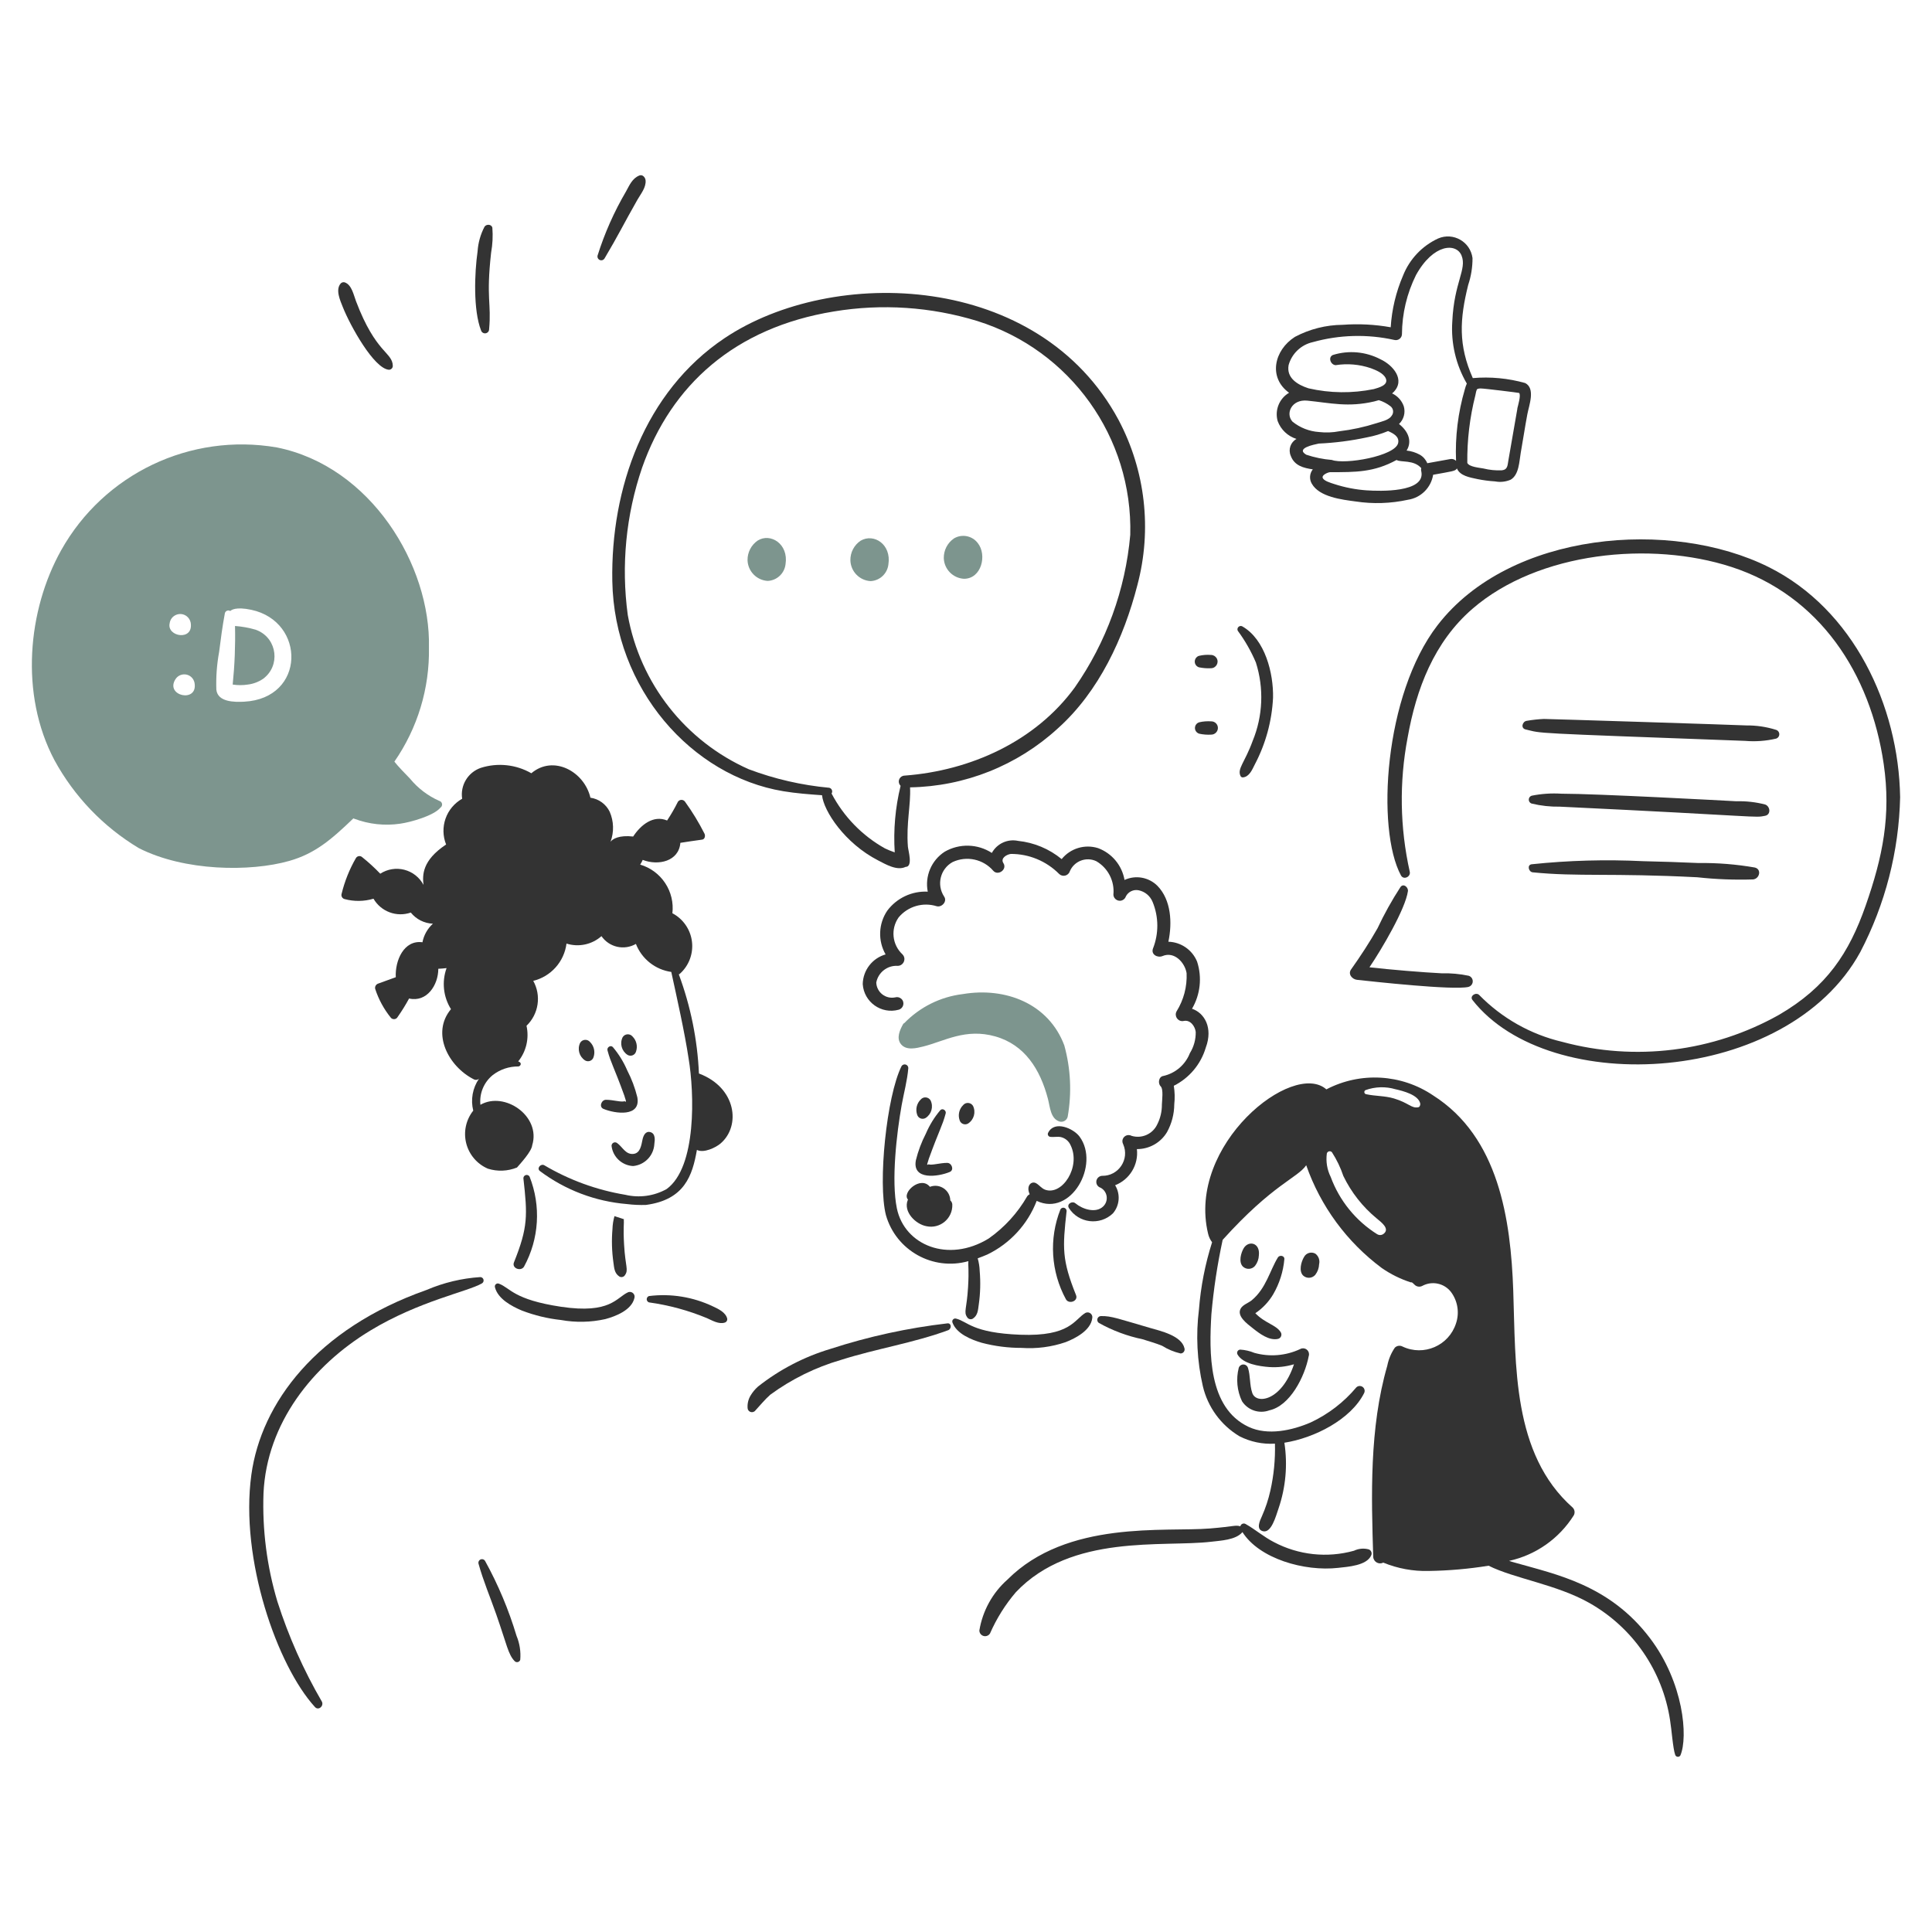
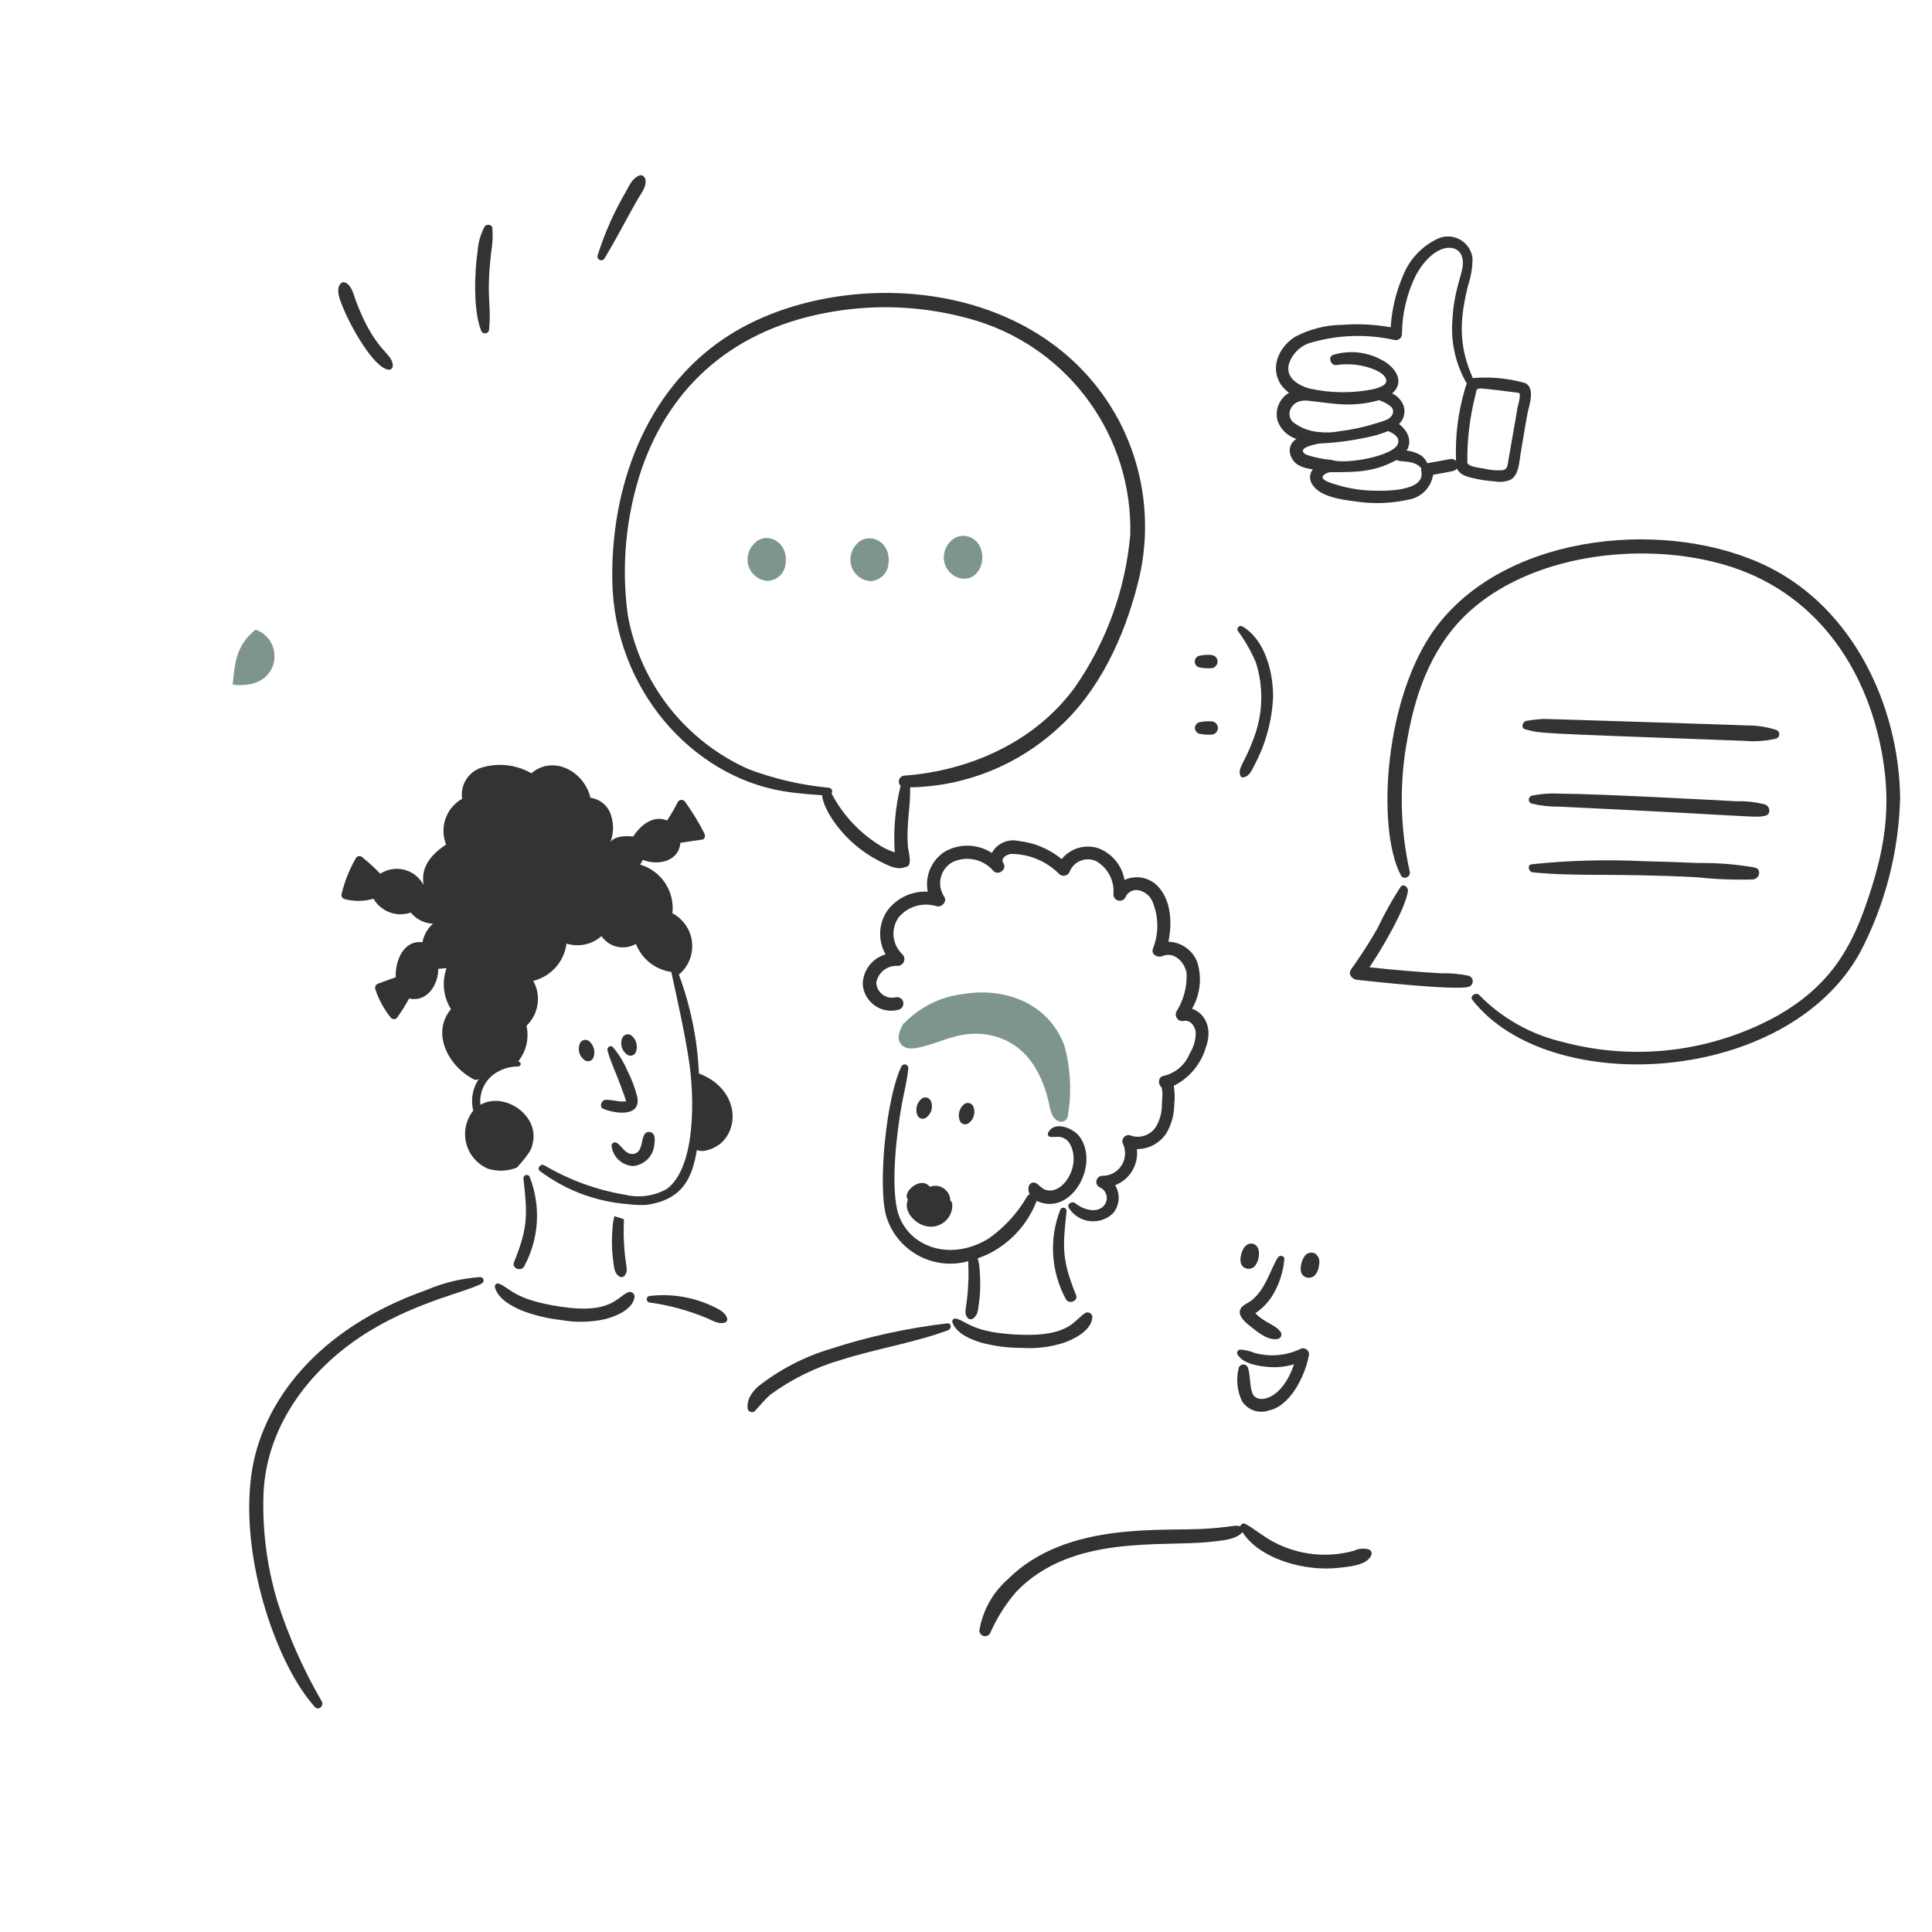
<svg xmlns="http://www.w3.org/2000/svg" width="200" height="200" viewBox="0 0 200 200" fill="none">
  <path d="M128.753 129.206C128.464 129.683 128.19 130.662 128.673 131.125C129.036 131.454 129.6 131.418 129.919 131.045C130.165 130.728 130.305 130.343 130.319 129.942C130.457 128.624 129.248 128.393 128.753 129.206Z" fill="#333333" />
  <path d="M136.17 129.782C135.748 129.541 135.209 129.701 134.987 130.134C134.7 130.611 134.425 131.59 134.908 132.052C135.272 132.38 135.835 132.344 136.155 131.973C136.401 131.656 136.541 131.27 136.554 130.87C136.653 130.463 136.503 130.036 136.17 129.782Z" fill="#333333" />
  <path d="M129.951 135.943C130.709 135.434 131.343 134.763 131.806 133.977C132.45 132.866 132.843 131.627 132.957 130.347C132.987 129.98 132.462 129.885 132.286 130.172C131.451 131.527 131.07 133.37 129.584 134.6C129.261 134.869 128.703 135.048 128.464 135.416C127.949 136.212 129.12 137.046 129.664 137.479C130.367 138.038 131.374 138.82 132.318 138.597C132.605 138.515 132.738 138.185 132.59 137.926C132.108 137.135 130.985 137.016 129.951 135.943Z" fill="#333333" />
  <path d="M134.576 139.663C133.095 140.352 131.416 140.488 129.844 140.046C129.381 139.855 128.889 139.741 128.389 139.711C128.142 139.722 127.989 139.985 128.102 140.206C128.661 141.198 130.367 141.44 131.395 141.517C132.258 141.575 133.124 141.477 133.953 141.23C132.677 145.058 130.048 145.403 129.636 144.203C129.347 143.357 129.456 142.446 129.189 141.597C129.072 141.23 128.601 141.128 128.342 141.413C128.294 141.466 128.257 141.529 128.235 141.597C127.94 142.754 128.059 143.977 128.572 145.055C129.179 145.991 130.354 146.383 131.401 145.998C133.535 145.532 135.064 142.54 135.478 140.387C135.628 139.937 135.234 139.493 134.769 139.588C134.701 139.602 134.636 139.628 134.576 139.663Z" fill="#333333" />
  <path d="M141.67 160.386C141.168 160.254 140.635 160.305 140.167 160.53C137.388 161.305 134.419 160.984 131.869 159.635C130.832 159.104 129.95 158.331 128.945 157.764C128.729 157.638 128.454 157.759 128.401 158.002C127.858 157.847 127.818 158.017 125.267 158.226C120.589 158.612 110.483 157.323 104.291 163.518C102.744 164.891 101.717 166.754 101.382 168.794C101.389 169.253 101.891 169.531 102.284 169.295C102.366 169.247 102.434 169.179 102.484 169.098C103.164 167.545 104.069 166.101 105.171 164.813C110.937 158.742 120.383 160.188 125.378 159.601C126.354 159.482 127.905 159.426 128.598 158.626C128.613 158.61 128.613 158.61 128.613 158.594C130.348 161.352 135.025 162.705 138.542 162.303C139.517 162.192 141.49 162.075 141.947 161.008C142.065 160.76 141.934 160.464 141.67 160.386Z" fill="#333333" />
  <path d="M98.583 124.698C98.576 124.532 98.501 124.376 98.376 124.267C98.349 123.193 97.266 122.471 96.265 122.86C95.311 121.667 93.317 123.463 94 124.187C93.984 124.202 93.984 124.219 93.968 124.234C93.491 125.449 94.783 126.731 95.903 126.936C97.312 127.241 98.631 126.139 98.583 124.698Z" fill="#333333" />
  <path d="M111.757 117.663C111.134 116.816 109.164 115.951 108.512 117.248C108.41 117.415 108.499 117.632 108.688 117.68C109.072 117.741 109.455 117.634 109.823 117.711C110.275 117.818 110.648 118.133 110.831 118.559C111.916 120.793 109.971 123.774 108.208 123.164C107.826 123.031 107.601 122.687 107.265 122.492C106.771 122.211 106.192 122.747 106.593 123.627C106.492 123.673 106.403 123.744 106.338 123.835C105.343 125.57 103.979 127.066 102.342 128.215C98.159 130.774 93.638 128.908 92.845 125.097C92.249 122.21 92.827 117.272 93.34 114.402C93.566 113.14 93.926 111.844 94.028 110.565C94.027 110.274 93.712 110.093 93.46 110.238C93.404 110.271 93.357 110.317 93.324 110.373C91.774 113.49 90.864 122.474 91.71 125.786C92.755 129.456 96.573 131.588 100.247 130.555C100.203 131.044 100.323 131.401 100.214 133.24C100.081 135.514 99.737 135.801 100.119 136.358C100.242 136.565 100.511 136.63 100.715 136.502C101.222 136.16 101.24 135.638 101.322 135.046C101.485 133.901 101.517 132.741 101.419 131.589C101.405 131.139 101.335 130.694 101.211 130.262C101.546 130.134 101.886 130.013 102.218 129.862C104.56 128.727 106.384 126.744 107.318 124.314C110.863 126.005 113.896 120.571 111.757 117.663Z" fill="#333333" />
  <path d="M109.776 125.194C108.574 128.232 108.785 131.647 110.351 134.515C110.671 135.042 111.642 134.692 111.39 134.067C109.926 130.422 109.987 129.191 110.415 125.369C110.419 125.106 110.136 124.937 109.906 125.065C109.852 125.096 109.807 125.14 109.776 125.194Z" fill="#333333" />
  <path d="M123.397 104.426C124.259 102.95 124.451 101.176 123.924 99.55C123.429 98.334 122.262 97.525 120.95 97.487C121.366 95.521 121.237 93.172 119.832 91.716C118.936 90.808 117.568 90.558 116.41 91.092C116.15 89.586 115.108 88.332 113.676 87.799C112.304 87.365 110.807 87.816 109.903 88.934C108.618 87.877 107.05 87.221 105.395 87.048C104.313 86.817 103.208 87.324 102.676 88.294C101.203 87.342 99.321 87.293 97.8 88.166C96.421 89.055 95.724 90.695 96.041 92.304C94.405 92.222 92.835 92.959 91.852 94.27C90.933 95.623 90.865 97.381 91.677 98.801C90.3 99.193 89.339 100.438 89.31 101.87C89.429 103.736 91.234 105.022 93.036 104.524C93.528 104.386 93.687 103.768 93.322 103.41C93.152 103.245 92.907 103.182 92.679 103.246C91.688 103.457 90.747 102.722 90.711 101.71C90.912 100.657 91.864 99.918 92.934 99.984C93.472 99.978 93.801 99.392 93.527 98.929C93.5 98.882 93.467 98.84 93.43 98.801C92.351 97.804 92.18 96.161 93.03 94.964C93.989 93.821 95.541 93.367 96.965 93.812C97.492 93.959 98.09 93.314 97.733 92.806C96.933 91.588 97.337 89.947 98.612 89.241C100.064 88.562 101.79 88.935 102.832 90.152C103.329 90.694 104.292 89.999 103.872 89.352C103.543 88.846 104.192 88.461 104.639 88.398C106.519 88.39 108.324 89.139 109.647 90.476C110.007 90.818 110.602 90.663 110.75 90.189C111.204 89.132 112.442 88.661 113.484 89.149C114.701 89.855 115.394 91.206 115.259 92.607C115.276 93.117 115.839 93.417 116.272 93.146C116.407 93.063 116.506 92.934 116.554 92.783C116.806 92.309 117.339 92.055 117.865 92.159C118.525 92.293 119.072 92.75 119.321 93.374C119.956 94.919 119.967 96.65 119.352 98.202C119.133 98.828 119.849 99.181 120.344 98.97C121.562 98.45 122.661 99.641 122.837 100.744C122.898 102.135 122.536 103.512 121.799 104.693C121.546 105.156 121.889 105.718 122.416 105.706C122.466 105.704 122.516 105.698 122.566 105.685C123.238 105.558 123.72 106.26 123.782 106.836C123.794 107.609 123.583 108.37 123.174 109.026C122.71 110.217 121.685 111.099 120.438 111.381C119.944 111.445 119.842 112.148 120.151 112.454C120.46 112.761 120.288 113.925 120.279 114.34C120.286 115.051 120.123 115.753 119.802 116.388C119.335 117.396 118.195 117.906 117.132 117.58C116.702 117.345 116.179 117.664 116.19 118.154C116.193 118.255 116.219 118.354 116.268 118.443C116.958 120.002 115.798 121.75 114.094 121.721C113.61 121.738 113.326 122.274 113.583 122.684C113.664 122.813 113.789 122.909 113.934 122.953C114.656 123.339 114.793 124.316 114.206 124.887C113.424 125.64 112.041 125.166 111.328 124.567C110.989 124.282 110.387 124.646 110.657 125.062C111.665 126.638 113.862 126.9 115.212 125.606C115.91 124.787 116.001 123.612 115.437 122.696C116.951 122.106 117.877 120.569 117.691 118.955C118.969 118.962 120.155 118.293 120.809 117.196C121.295 116.314 121.553 115.326 121.56 114.319C121.631 113.68 121.614 113.035 121.512 112.4C123.114 111.599 124.313 110.169 124.821 108.451C125.591 106.399 124.687 104.855 123.397 104.426Z" fill="#333333" />
  <path d="M96.33 113.906C96.106 113.536 95.585 113.495 95.307 113.827C94.899 114.231 94.756 114.832 94.938 115.377C95.041 115.758 95.479 115.936 95.818 115.734C96.429 115.344 96.65 114.557 96.33 113.906Z" fill="#333333" />
  <path d="M100.726 114.481C100.503 114.11 99.98 114.069 99.703 114.401C99.294 114.805 99.152 115.407 99.335 115.951C99.438 116.332 99.875 116.509 100.214 116.309C100.823 115.917 101.042 115.132 100.726 114.481Z" fill="#333333" />
-   <path d="M97.337 114.93C96.725 115.656 96.224 116.469 95.85 117.343C95.396 118.221 95.047 119.149 94.811 120.109C94.416 122.204 97.114 121.822 98.313 121.324C98.809 121.118 98.52 120.381 98.056 120.381C97.302 120.381 96.418 120.665 96.138 120.524C95.978 120.636 95.947 120.573 96.026 120.364C96.075 120.237 96.107 120.077 96.153 119.949C97.248 116.93 97.539 116.596 97.897 115.264C97.982 114.947 97.563 114.677 97.337 114.93Z" fill="#333333" />
  <path d="M110.175 108.215C108.552 103.89 104.094 102.164 99.671 102.907C97.358 103.184 95.212 104.252 93.596 105.929C93.484 105.896 93.497 106.055 93.596 105.929L93.58 105.976C93.531 105.961 93.516 105.976 93.484 106.025C93.147 106.632 92.762 107.482 93.276 108.103C93.833 108.777 94.876 108.508 95.594 108.328C97.793 107.773 99.948 106.42 103.028 107.288C106.078 108.152 107.678 110.692 108.48 113.747C108.706 114.611 108.741 115.783 109.664 116.097C110.041 116.212 110.437 115.985 110.527 115.601C110.961 113.144 110.841 110.62 110.175 108.215Z" fill="#7D958E" />
  <path d="M98.6 136.913C99.026 138.076 100.536 138.682 101.638 139.007C102.984 139.36 104.371 139.537 105.762 139.534C107.305 139.641 108.854 139.439 110.318 138.938C111.375 138.524 112.914 137.708 113.069 136.461C113.151 136.089 112.8 135.767 112.437 135.882C112.408 135.891 112.38 135.903 112.354 135.917C111.216 136.592 110.803 138.369 105.623 138.172C100.633 137.98 100.186 136.803 98.972 136.502C98.743 136.437 98.53 136.644 98.588 136.874C98.591 136.887 98.595 136.9 98.6 136.913Z" fill="#333333" />
  <path d="M98.091 136.992C93.979 137.468 89.924 138.351 85.988 139.631C83.26 140.445 80.711 141.768 78.476 143.531C78.167 143.803 77.903 144.122 77.693 144.475C77.464 144.861 77.358 145.307 77.39 145.753C77.402 146.1 77.785 146.304 78.079 146.119C78.101 146.106 78.122 146.09 78.141 146.073C78.656 145.517 79.178 144.874 79.74 144.379C81.947 142.763 84.419 141.546 87.045 140.782C90.707 139.615 94.576 139.023 98.173 137.696C98.52 137.536 98.505 136.963 98.091 136.992Z" fill="#333333" />
-   <path d="M113.772 136.96C115.181 137.745 116.701 138.311 118.28 138.639C118.953 138.858 119.637 139.043 120.294 139.311C120.885 139.683 121.533 139.953 122.213 140.11C122.495 140.11 122.697 139.836 122.613 139.567C122.314 138.261 120.109 137.771 119.016 137.456C115.916 136.561 115.025 136.201 113.964 136.241C113.665 136.251 113.489 136.581 113.647 136.835C113.678 136.886 113.721 136.929 113.772 136.96Z" fill="#333333" />
-   <path d="M49.537 161.876C50.024 163.642 50.75 165.347 51.36 167.089C52.485 170.301 52.6 171.262 53.279 171.964C53.463 172.149 53.779 172.071 53.855 171.821C53.929 170.976 53.797 170.125 53.471 169.342C52.666 166.655 51.578 164.061 50.225 161.604C50.092 161.35 49.734 161.336 49.581 161.578C49.526 161.667 49.51 161.775 49.537 161.876Z" fill="#333333" />
  <path d="M124.111 69.078C124.521 69.165 124.94 69.197 125.358 69.175C125.888 69.172 126.216 68.598 125.95 68.14C125.827 67.93 125.602 67.8 125.358 67.799C124.94 67.764 124.519 67.796 124.111 67.895C123.656 68.042 123.529 68.626 123.884 68.947C123.949 69.007 124.027 69.051 124.111 69.078Z" fill="#333333" />
  <path d="M125.389 74.674C124.971 74.644 124.551 74.676 124.142 74.77C123.687 74.904 123.547 75.481 123.891 75.808C123.962 75.876 124.048 75.925 124.142 75.953C124.551 76.042 124.971 76.074 125.389 76.049C125.767 76.045 126.073 75.74 126.077 75.362C126.08 74.981 125.77 74.671 125.389 74.674Z" fill="#333333" />
  <path d="M128.603 64.842C128.37 64.719 128.09 64.895 128.1 65.159C128.102 65.21 128.116 65.26 128.14 65.306C128.889 66.321 129.516 67.421 130.009 68.582C130.857 71.245 130.738 74.121 129.674 76.704C128.847 78.977 128.043 79.58 128.427 80.349C128.473 80.429 128.559 80.478 128.651 80.477C129.322 80.429 129.626 79.678 129.898 79.134C131.024 76.998 131.667 74.64 131.785 72.228C131.838 69.702 130.968 66.193 128.603 64.842Z" fill="#333333" />
  <path d="M115.794 43.473C107.548 28.132 86.206 27.495 74.994 35.014C66.738 40.553 63.209 50.555 63.386 60.163C63.594 71.312 71.599 80.329 81.085 81.906C82.412 82.127 83.755 82.226 85.097 82.322C85.261 83.954 87.446 87.294 90.902 89.069C91.684 89.47 92.851 90.171 93.747 89.74C94.537 89.74 94.017 88.048 93.985 87.646C93.8 85.23 94.296 83.335 94.209 81.507C99.877 81.412 105.314 79.245 109.494 75.415C113.766 71.6 116.342 66.016 117.743 60.563C119.27 54.824 118.573 48.721 115.794 43.473ZM117.005 55.366C116.502 61.042 114.522 66.488 111.263 71.162C107.202 76.73 100.494 79.781 93.629 80.292C93.156 80.313 92.884 80.837 93.138 81.235C93.164 81.276 93.194 81.314 93.229 81.347C92.678 83.6 92.474 85.923 92.622 88.237C92.273 88.12 91.931 87.981 91.599 87.821C89.25 86.504 87.334 84.532 86.084 82.146C86.232 81.918 86.11 81.612 85.845 81.55C82.997 81.287 80.197 80.644 77.52 79.636C70.948 76.723 66.251 70.736 64.986 63.659C64.29 58.528 64.799 53.306 66.473 48.407C69.486 39.843 76.086 33.914 86.314 32.243C91.28 31.418 96.369 31.758 101.182 33.234C110.808 36.248 117.267 45.282 117.005 55.366Z" fill="#333333" />
  <path d="M78.429 55.962C77.766 56.422 77.374 57.182 77.385 57.989C77.42 59.137 78.325 60.068 79.471 60.136C80.428 60.091 81.212 59.358 81.319 58.405C81.648 56.308 79.757 55.128 78.429 55.962Z" fill="#7D958E" />
  <path d="M89.094 55.972C88.415 56.425 88.015 57.194 88.032 58.011C88.067 59.159 88.973 60.09 90.12 60.157C91.077 60.113 91.86 59.379 91.967 58.427C92.292 56.35 90.46 55.175 89.094 55.972Z" fill="#7D958E" />
  <path d="M101.211 56.208C100.626 55.448 99.565 55.248 98.744 55.743C98.082 56.204 97.691 56.963 97.701 57.77C97.735 58.918 98.641 59.849 99.787 59.916C101.613 59.923 102.202 57.43 101.211 56.208Z" fill="#7D958E" />
  <path d="M36.854 31.18C36.606 30.528 36.416 29.486 35.686 29.23C35.538 29.187 35.378 29.23 35.27 29.342C34.699 30.001 35.217 31.103 35.494 31.804C36.243 33.691 38.706 38.16 40.264 38.278C40.483 38.276 40.661 38.099 40.663 37.879C40.629 36.435 38.915 36.621 36.854 31.18Z" fill="#333333" />
  <path d="M50.155 23.474C49.743 24.263 49.499 25.128 49.44 26.016C49.123 28.235 48.974 32.088 49.797 34.202C49.888 34.516 50.286 34.615 50.513 34.379C50.588 34.301 50.631 34.198 50.632 34.09C50.883 31.339 50.304 30.968 50.841 26.144C50.994 25.295 51.037 24.43 50.968 23.57C50.874 23.187 50.333 23.188 50.155 23.474Z" fill="#333333" />
  <path d="M66.83 18.662C66.802 18.373 66.525 18.034 66.19 18.166C65.451 18.46 65.16 19.178 64.8 19.829C63.572 21.922 62.585 24.148 61.858 26.463C61.79 26.759 62.068 27.018 62.358 26.93C62.447 26.903 62.523 26.845 62.574 26.767C64.062 24.264 64.528 23.237 65.996 20.66C66.335 20.069 66.903 19.396 66.83 18.662Z" fill="#333333" />
  <path d="M152.047 101.012C151.122 100.817 150.178 100.732 149.233 100.756C147.337 100.661 143.95 100.383 141.766 100.133C143.047 98.239 145.492 94.087 145.748 92.25C145.801 91.868 145.301 91.404 144.981 91.819C144.089 93.191 143.292 94.623 142.596 96.104C141.762 97.572 140.838 98.982 139.862 100.357C139.511 100.852 139.99 101.376 140.469 101.43C142.073 101.603 150.428 102.531 152.012 102.166C152.46 102.048 152.612 101.488 152.286 101.159C152.219 101.092 152.137 101.041 152.047 101.012Z" fill="#333333" />
  <path d="M196.701 82.53C196.55 73.034 191.854 63.076 183.108 58.709C173.046 53.682 156.333 54.984 148.816 64.721C143.27 71.901 142.45 85.841 145.026 90.621C145.301 91.13 146.062 90.765 145.937 90.237C144.917 85.68 144.841 80.963 145.713 76.376C146.611 71.307 148.45 66.466 152.428 63.022C159.277 57.099 170.917 55.987 179.239 58.69C188.35 61.649 193.641 69.713 195.003 79.106C195.771 84.405 194.902 88.697 193.132 93.75C191.418 98.648 189.106 102.178 184.163 105.054C177.336 108.89 169.276 109.894 161.717 107.851C158.446 107.08 155.463 105.394 153.115 102.991C152.777 102.676 152.112 103.11 152.428 103.519C160.398 113.711 185.03 112.342 192.573 98.562C195.163 93.607 196.576 88.121 196.701 82.53Z" fill="#333333" />
  <path d="M183.878 75.56C182.876 75.242 181.83 75.086 180.778 75.096C179.691 75.039 160.362 74.425 159.818 74.425C159.229 74.453 158.642 74.517 158.06 74.617C157.597 74.671 157.387 75.386 157.932 75.512C159.796 75.942 157.783 75.85 180.65 76.695C181.732 76.788 182.823 76.707 183.88 76.457C184.225 76.331 184.304 75.879 184.023 75.643C183.98 75.607 183.931 75.579 183.878 75.56Z" fill="#333333" />
  <path d="M182.727 83.282C181.756 83.031 180.755 82.918 179.753 82.947C178.517 82.879 165.303 82.163 161.63 82.163C160.602 82.099 159.57 82.168 158.56 82.371C158.246 82.468 158.155 82.868 158.396 83.091C158.443 83.135 158.499 83.167 158.56 83.186C159.517 83.416 160.501 83.523 161.486 83.506C182.554 84.51 181.564 84.687 182.733 84.449C183.351 84.321 183.258 83.468 182.727 83.282Z" fill="#333333" />
  <path d="M181.656 89.805C179.74 89.47 177.798 89.315 175.853 89.341C173.919 89.253 172.016 89.193 170.081 89.149C166.236 88.961 162.382 89.067 158.553 89.469C158.059 89.534 158.234 90.257 158.666 90.303C163.365 90.772 166.764 90.358 175.709 90.815C177.625 91.025 179.554 91.1 181.481 91.038C182.152 90.97 182.392 89.981 181.656 89.805Z" fill="#333333" />
  <path d="M157.883 39.651C156.122 39.156 154.286 38.982 152.463 39.14C150.951 35.724 151.102 33.059 151.986 29.499C152.287 28.602 152.438 27.662 152.434 26.717C152.216 25.023 150.435 24.011 148.868 24.69C147.214 25.457 145.917 26.83 145.244 28.524C144.513 30.222 144.08 32.034 143.965 33.879C142.325 33.587 140.655 33.501 138.993 33.624C137.27 33.638 135.576 34.065 134.053 34.871C131.9 36.238 131.257 39.081 133.445 40.659C132.431 41.251 131.945 42.454 132.262 43.585C132.589 44.473 133.31 45.158 134.213 45.439C133.597 45.781 133.339 46.533 133.617 47.181C133.994 48.207 134.928 48.445 135.902 48.588C135.567 49.009 135.522 49.592 135.79 50.059C136.575 51.459 138.924 51.721 140.348 51.913C142.139 52.184 143.965 52.125 145.734 51.738C147.081 51.541 148.143 50.492 148.358 49.148C150.304 48.79 150.675 48.781 150.82 48.492C151.139 49.26 152.131 49.419 152.947 49.595C153.548 49.717 154.157 49.797 154.769 49.834C155.313 49.938 155.876 49.877 156.384 49.658C157.26 49.141 157.27 47.757 157.423 46.892C157.661 45.568 157.858 44.218 158.111 42.879C158.281 41.965 158.975 40.205 157.883 39.651ZM133.798 43.648C133.036 42.813 133.715 41.311 135.333 41.474C137.728 41.713 139.562 42.19 142.272 41.554C142.415 41.505 142.591 41.474 142.735 41.425C143.169 41.558 143.576 41.77 143.934 42.049C144.251 42.283 144.309 42.734 144.062 43.041C143.759 43.505 143.009 43.637 142.495 43.808C141.245 44.207 139.961 44.487 138.658 44.642C137.958 44.778 137.241 44.805 136.532 44.722C135.532 44.653 134.578 44.278 133.798 43.648ZM135.22 47.07C134.087 46.396 136.035 46.023 136.517 45.918C138.189 45.843 139.852 45.63 141.489 45.279C142.245 45.138 142.984 44.918 143.694 44.623C144.238 44.862 144.887 45.198 144.734 45.87C144.418 47.22 139.218 48.117 137.875 47.614C136.969 47.54 136.076 47.357 135.215 47.07H135.22ZM141.54 50.766C140.364 50.688 139.202 50.463 138.082 50.095C137.794 49.999 136.967 49.774 136.915 49.424C136.871 49.135 137.511 48.88 137.698 48.88C140.345 48.88 142.229 48.898 144.572 47.617C145.013 47.892 146.353 47.566 147.131 48.464C147.098 48.568 147.098 48.679 147.131 48.783C147.622 51.034 142.741 50.844 141.53 50.763L141.54 50.766ZM150.733 47.713C150.579 47.552 150.355 47.48 150.137 47.521C149.353 47.665 148.553 47.808 147.752 47.952C147.6 47.583 147.33 47.273 146.984 47.074C146.559 46.84 146.092 46.693 145.609 46.642C146.107 45.87 145.988 44.812 144.826 43.891C145.318 43.424 145.509 42.721 145.322 42.069C145.119 41.473 144.679 40.987 144.107 40.725C144.155 40.678 144.187 40.662 144.235 40.615C145.546 39.315 144.168 37.773 142.907 37.193C141.39 36.398 139.619 36.238 137.983 36.746C137.439 36.984 137.759 37.785 138.27 37.801C139.494 37.608 140.746 37.718 141.917 38.12C142.427 38.312 143.206 38.619 143.451 39.159C143.779 39.883 142.684 40.139 142.22 40.278C139.986 40.736 137.68 40.709 135.458 40.199C134.343 39.841 133.155 39.143 133.395 37.801C133.726 36.603 134.691 35.685 135.905 35.416C138.658 34.648 141.557 34.571 144.347 35.192C144.738 35.289 145.119 34.999 145.13 34.596C145.142 32.47 145.639 30.376 146.585 28.472C148.393 25.206 150.766 25.128 151.301 26.458C151.87 27.872 150.529 29.222 150.342 33.269C150.188 35.517 150.711 37.759 151.844 39.707C151.756 39.903 151.687 40.106 151.636 40.314C150.933 42.713 150.627 45.211 150.729 47.709L150.733 47.713ZM157.08 42.292C156.967 42.916 156.358 46.481 156.152 47.633C156.055 48.176 156.089 48.614 155.465 48.688C154.823 48.715 154.181 48.65 153.557 48.496C153.142 48.416 152.084 48.337 151.895 47.92C151.868 45.559 152.149 43.206 152.73 40.918C152.774 40.773 152.81 40.321 152.954 40.262C153.066 40.219 153.186 40.203 153.306 40.214C153.663 40.214 157.229 40.656 157.255 40.678C157.481 40.871 157.134 42.012 157.07 42.289L157.08 42.292Z" fill="#333333" />
-   <path d="M170.799 169.575C166.626 164.068 161.115 162.99 156.858 161.774C156.634 161.726 156.444 161.645 156.219 161.582C158.994 160.971 161.407 159.271 162.918 156.865C163.06 156.603 163.015 156.279 162.806 156.066C156.528 150.506 156.919 141.31 156.651 133.604C156.392 126.201 155.149 117.71 148.354 113.395C145.065 111.174 140.823 110.934 137.305 112.771C133.848 109.718 122.851 118.494 125.059 127.704C125.133 128.029 125.275 128.334 125.475 128.599C124.756 130.858 124.3 133.191 124.116 135.554C123.784 138.2 123.919 140.884 124.515 143.483C125.022 145.657 126.39 147.532 128.305 148.679C129.44 149.259 130.709 149.524 131.982 149.447C132.026 151.086 131.865 152.724 131.505 154.323C131.3 155.234 131.005 156.124 130.625 156.977C130.42 157.425 129.996 158.322 130.737 158.511C131.602 158.734 132.064 157.004 132.352 156.161C133.1 153.973 133.308 151.637 132.959 149.351C136.059 148.865 139.822 146.959 141.209 144.224C141.394 143.879 141.136 143.464 140.745 143.476C140.62 143.48 140.501 143.53 140.41 143.617C139.12 145.155 137.511 146.393 135.693 147.245C133.769 148.08 131.232 148.639 129.255 147.709C125.047 145.733 125.17 139.972 125.402 136.054C125.631 133.463 126.02 130.89 126.57 128.348C131.79 122.565 134.29 121.967 135.219 120.626C136.708 124.878 139.436 128.587 143.052 131.274C143.967 131.906 144.969 132.402 146.026 132.745C146.074 132.745 146.121 132.761 146.154 132.745C146.257 132.822 146.354 132.907 146.442 133C146.655 133.21 146.979 133.255 147.241 133.112C148.247 132.572 149.497 132.835 150.199 133.736C150.901 134.67 151.098 135.89 150.726 136.997C149.985 139.303 147.385 140.43 145.195 139.396C144.933 139.252 144.608 139.298 144.395 139.508C144.009 140.071 143.743 140.708 143.612 141.378C141.743 147.835 141.96 154.913 142.157 161.187C142.201 161.694 142.744 161.994 143.197 161.762C144.691 162.376 146.297 162.67 147.912 162.625C149.985 162.594 152.053 162.412 154.099 162.082C156.771 163.418 161.134 164.018 164.524 165.935C169.033 168.482 172.117 172.964 172.886 178.086C173.047 179.052 173.18 181.004 173.413 181.651C173.479 181.871 173.758 181.937 173.915 181.77C173.931 181.753 173.945 181.734 173.956 181.714C174.764 179.797 174.293 174.18 170.799 169.575ZM143.173 127.767C142.986 127.881 142.752 127.881 142.566 127.767C140.351 126.377 138.658 124.291 137.754 121.837C137.38 121.085 137.241 120.238 137.354 119.407C137.417 119.176 137.705 119.1 137.873 119.27C137.876 119.272 137.879 119.275 137.881 119.278C138.377 120.046 138.774 120.873 139.064 121.74C139.886 123.438 141.065 124.938 142.522 126.137C142.963 126.508 143.975 127.228 143.173 127.767ZM146.802 114.627C146.108 114.754 145.833 114.172 144.308 113.714C143.354 113.427 142.368 113.483 141.399 113.267C141.231 113.22 141.178 113.008 141.303 112.887C141.317 112.873 141.333 112.861 141.351 112.851C142.348 112.49 143.434 112.456 144.451 112.756C145.219 112.929 146.836 113.331 147.025 114.243C147.042 114.418 146.962 114.61 146.802 114.627Z" fill="#333333" />
-   <path d="M24.088 70.865C24.607 70.945 25.136 70.945 25.655 70.865C26.223 70.797 26.766 70.592 27.238 70.269C29.037 68.939 28.721 66.16 26.67 65.268C26.599 65.237 26.527 65.21 26.455 65.184C25.761 64.982 25.048 64.853 24.328 64.802C24.375 66.826 24.294 68.851 24.088 70.865Z" fill="#7D958E" />
-   <path d="M45.464 82.904C44.291 82.383 43.255 81.594 42.441 80.601C42.084 80.244 41.13 79.249 40.827 78.843C43.229 75.381 44.48 71.251 44.404 67.039C44.603 58.515 38.393 48.27 28.655 46.318C19.707 44.779 10.759 49.047 6.326 56.972C2.883 63.133 2.012 71.854 5.639 78.698C7.686 82.454 10.7 85.595 14.368 87.796C19.092 90.202 25.905 90.269 29.94 89.123C32.607 88.365 34.285 86.927 36.59 84.711C36.613 84.741 36.648 84.759 36.686 84.759C38.195 85.327 39.823 85.503 41.418 85.27C42.522 85.117 44.921 84.436 45.591 83.609C45.841 83.442 45.818 83.068 45.549 82.934C45.522 82.921 45.493 82.911 45.464 82.904ZM17.563 64.518C17.678 63.677 18.66 63.275 19.332 63.795C19.542 63.959 19.686 64.192 19.738 64.454C20.071 66.398 17.238 65.93 17.564 64.518H17.563ZM18.159 70.321C18.598 69.615 19.637 69.648 20.029 70.382C20.084 70.483 20.121 70.592 20.141 70.705C20.502 72.8 17.069 72.058 18.157 70.321H18.159ZM25.273 72.639C24.267 72.692 22.531 72.687 22.396 71.392C22.351 70.085 22.447 68.778 22.683 67.492C22.849 66.165 23.028 64.823 23.279 63.478C23.34 63.231 23.625 63.117 23.84 63.254C23.921 63.158 24.395 62.783 26.013 63.127C31.671 64.331 31.66 72.304 25.27 72.639L25.273 72.639Z" fill="#7D958E" />
+   <path d="M24.088 70.865C24.607 70.945 25.136 70.945 25.655 70.865C26.223 70.797 26.766 70.592 27.238 70.269C29.037 68.939 28.721 66.16 26.67 65.268C26.599 65.237 26.527 65.21 26.455 65.184C24.375 66.826 24.294 68.851 24.088 70.865Z" fill="#7D958E" />
  <path d="M51.237 133.254C51.532 134.457 52.968 135.225 54.027 135.669C55.326 136.168 56.685 136.496 58.068 136.646C59.59 136.921 61.152 136.89 62.662 136.553C63.758 136.258 65.377 135.615 65.668 134.392C65.791 134.032 65.477 133.674 65.103 133.748C65.074 133.754 65.045 133.762 65.017 133.774C63.812 134.319 63.207 136.041 58.079 135.276C53.141 134.538 52.825 133.319 51.652 132.887C51.432 132.797 51.197 132.979 51.229 133.215C51.231 133.228 51.234 133.241 51.237 133.254Z" fill="#333333" />
  <path d="M49.714 132.204C47.803 132.329 45.927 132.778 44.166 133.531C32.749 137.557 27.038 145.253 26.02 152.668C24.82 161.41 28.711 172.46 32.606 176.713C32.974 177.113 33.547 176.602 33.322 176.153C31.416 172.877 29.872 169.403 28.717 165.794C27.628 162.156 27.142 158.365 27.278 154.571C27.613 147.359 32.332 141.368 38.342 137.735C43.421 134.665 48.399 133.719 49.884 132.859C50.119 132.727 50.123 132.389 49.89 132.252C49.837 132.221 49.776 132.204 49.714 132.204Z" fill="#333333" />
  <path d="M75.277 136.487C75.111 135.85 74.365 135.499 73.807 135.24C71.749 134.258 69.451 133.885 67.187 134.167C66.935 134.249 66.866 134.573 67.062 134.751C67.099 134.783 67.141 134.808 67.187 134.823C69.248 135.109 71.263 135.657 73.184 136.454C73.727 136.693 74.402 137.108 75.022 136.917C75.207 136.863 75.319 136.675 75.277 136.487Z" fill="#333333" />
  <path d="M63.309 118.629C63.447 119.77 64.385 120.647 65.533 120.708C66.734 120.602 67.674 119.629 67.738 118.426C67.803 118.004 67.86 117.331 67.317 117.194C66.812 117.065 66.598 117.574 66.514 117.964C66.39 118.538 66.294 119.394 65.545 119.455C64.749 119.521 64.431 118.709 63.88 118.325C63.659 118.161 63.343 118.297 63.311 118.571C63.309 118.59 63.309 118.61 63.309 118.629Z" fill="#333333" />
  <path d="M64.904 124.645C65.559 124.727 66.219 124.756 66.879 124.733C70.864 124.195 71.68 121.694 72.144 119.037C72.844 119.405 74.102 118.793 74.592 118.373C76.715 116.556 76.228 112.589 72.372 111.136H72.354C72.197 107.624 71.494 104.158 70.27 100.863C70.316 100.85 70.358 100.826 70.392 100.793C70.852 100.378 71.204 99.859 71.419 99.279C71.635 98.699 71.707 98.076 71.63 97.462C71.553 96.848 71.328 96.262 70.976 95.753C70.624 95.244 70.154 94.828 69.606 94.54C69.733 93.442 69.467 92.335 68.857 91.414C68.247 90.492 67.331 89.816 66.271 89.504C66.372 89.348 66.459 89.185 66.533 89.015C68.141 89.644 70.275 89.172 70.431 87.25C71.158 87.132 71.892 87.029 72.613 86.928L72.686 86.918C72.966 86.882 73.036 86.516 72.931 86.306C72.349 85.153 71.677 84.048 70.921 83.002C70.88 82.941 70.825 82.89 70.76 82.855C70.695 82.82 70.622 82.802 70.549 82.802C70.475 82.802 70.402 82.82 70.337 82.855C70.272 82.89 70.217 82.941 70.176 83.002C69.844 83.67 69.471 84.316 69.058 84.938C67.642 84.343 66.331 85.391 65.545 86.597C64.089 86.432 63.419 86.842 63.203 87.139C63.576 86.13 63.545 85.016 63.115 84.029C62.927 83.642 62.647 83.308 62.299 83.055C61.952 82.802 61.547 82.638 61.121 82.578C60.493 79.871 57.294 78.111 55.004 80.047C54.219 79.597 53.35 79.314 52.45 79.218C51.55 79.121 50.641 79.213 49.778 79.487C49.132 79.708 48.583 80.15 48.229 80.735C47.875 81.32 47.739 82.011 47.843 82.686C47.039 83.141 46.428 83.871 46.122 84.742C45.817 85.613 45.838 86.566 46.181 87.422C43.667 89.09 43.731 90.617 43.84 91.6C43.635 91.216 43.353 90.879 43.012 90.61C42.67 90.341 42.277 90.147 41.856 90.038C41.435 89.93 40.996 89.91 40.567 89.98C40.138 90.05 39.729 90.209 39.364 90.446C38.779 89.835 38.155 89.263 37.494 88.734C37.449 88.692 37.394 88.66 37.335 88.641C37.275 88.623 37.212 88.617 37.151 88.626C37.089 88.634 37.03 88.656 36.977 88.69C36.925 88.724 36.881 88.769 36.848 88.822C36.176 89.985 35.675 91.238 35.359 92.544C35.33 92.653 35.345 92.769 35.401 92.867C35.456 92.965 35.548 93.037 35.657 93.068C36.643 93.337 37.685 93.325 38.664 93.034C39.042 93.684 39.633 94.183 40.338 94.444C41.043 94.706 41.816 94.714 42.526 94.467C42.803 94.812 43.151 95.094 43.546 95.293C43.941 95.492 44.374 95.604 44.816 95.621C44.256 96.127 43.875 96.802 43.732 97.543C41.81 97.281 40.884 99.431 40.971 101.161C40.359 101.389 39.748 101.599 39.136 101.826C39.029 101.865 38.94 101.941 38.885 102.041C38.83 102.141 38.813 102.257 38.839 102.368C39.195 103.462 39.75 104.481 40.476 105.374C40.523 105.422 40.58 105.458 40.643 105.48C40.706 105.502 40.773 105.509 40.839 105.5C40.905 105.492 40.969 105.468 41.024 105.431C41.079 105.394 41.125 105.344 41.158 105.286C41.592 104.669 41.99 104.027 42.349 103.364C44.182 103.784 45.373 101.983 45.373 100.287C45.671 100.271 45.951 100.253 46.229 100.217C45.978 100.913 45.888 101.657 45.967 102.393C46.046 103.129 46.291 103.838 46.685 104.465C44.605 106.955 46.423 110.391 49.026 111.719C49.113 111.772 49.214 111.795 49.315 111.785C49.416 111.776 49.511 111.735 49.586 111.667C49.258 112.144 49.035 112.685 48.932 113.255C48.829 113.825 48.849 114.41 48.991 114.971C48.617 115.441 48.357 115.99 48.231 116.577C48.104 117.164 48.115 117.772 48.263 118.354C48.41 118.936 48.69 119.475 49.08 119.932C49.47 120.388 49.96 120.747 50.512 120.983C51.498 121.293 52.561 121.249 53.518 120.861C53.933 120.385 55.029 119.191 55.092 118.563C56.027 115.543 52.23 112.931 49.732 114.368C49.672 113.79 49.757 113.205 49.98 112.668C50.203 112.131 50.556 111.658 51.008 111.292C51.768 110.704 52.703 110.389 53.664 110.399C53.88 110.381 54.094 110.024 53.648 109.875C54.058 109.364 54.348 108.767 54.496 108.129C54.644 107.49 54.647 106.827 54.504 106.187C55.118 105.598 55.519 104.823 55.645 103.981C55.772 103.14 55.616 102.281 55.202 101.538C56.098 101.317 56.907 100.83 57.521 100.142C58.136 99.453 58.527 98.594 58.644 97.679C59.262 97.874 59.921 97.906 60.555 97.771C61.19 97.636 61.778 97.339 62.263 96.909C62.648 97.466 63.228 97.858 63.889 98.008C64.55 98.157 65.242 98.052 65.829 97.714C66.127 98.479 66.623 99.15 67.267 99.66C67.91 100.17 68.677 100.499 69.49 100.614C70.066 103.254 70.882 106.896 71.284 109.576C71.877 113.132 72.139 120.808 69.012 123.088C67.709 123.816 66.181 124.029 64.729 123.683C61.768 123.19 58.923 122.153 56.34 120.625C55.972 120.433 55.535 120.941 55.884 121.221C58.508 123.19 61.635 124.377 64.904 124.645Z" fill="#333333" />
  <path d="M64.575 126.19C64.575 126.196 64.576 126.202 64.576 126.208C64.352 126.148 63.34 125.794 63.61 125.897C63.486 126.329 63.416 126.775 63.403 127.224C63.304 128.377 63.337 129.537 63.499 130.682C63.582 131.273 63.599 131.796 64.106 132.138C64.31 132.266 64.58 132.201 64.702 131.994C65.084 131.437 64.74 131.149 64.607 128.876C64.5 127.059 64.616 126.688 64.576 126.208C64.63 126.222 64.639 126.22 64.575 126.19Z" fill="#333333" />
  <path d="M54.821 121.802C56.023 124.84 55.812 128.255 54.246 131.123C53.925 131.65 52.955 131.3 53.206 130.676C54.671 127.031 54.61 125.799 54.182 121.978C54.178 121.714 54.461 121.545 54.691 121.673C54.745 121.704 54.79 121.748 54.821 121.802Z" fill="#333333" />
  <path d="M64.454 107.375C64.677 107.005 65.199 106.964 65.477 107.295C65.885 107.7 66.028 108.3 65.845 108.845C65.743 109.226 65.305 109.404 64.966 109.203C64.355 108.813 64.134 108.026 64.454 107.375Z" fill="#333333" />
  <path d="M60.058 107.95C60.281 107.578 60.803 107.537 61.081 107.87C61.489 108.274 61.632 108.875 61.448 109.42C61.345 109.8 60.909 109.978 60.569 109.777C59.961 109.385 59.742 108.601 60.058 107.95Z" fill="#333333" />
  <path d="M63.447 108.398C64.059 109.124 64.56 109.938 64.933 110.811C65.388 111.689 65.737 112.618 65.973 113.577C66.368 115.672 63.67 115.291 62.471 114.792C61.975 114.586 62.264 113.849 62.728 113.849C63.482 113.849 64.366 114.133 64.646 113.992C64.806 114.105 64.837 114.041 64.758 113.833C64.709 113.705 64.677 113.545 64.631 113.418C63.536 110.399 63.245 110.065 62.887 108.733C62.802 108.416 63.221 108.145 63.447 108.398Z" fill="#333333" />
</svg>